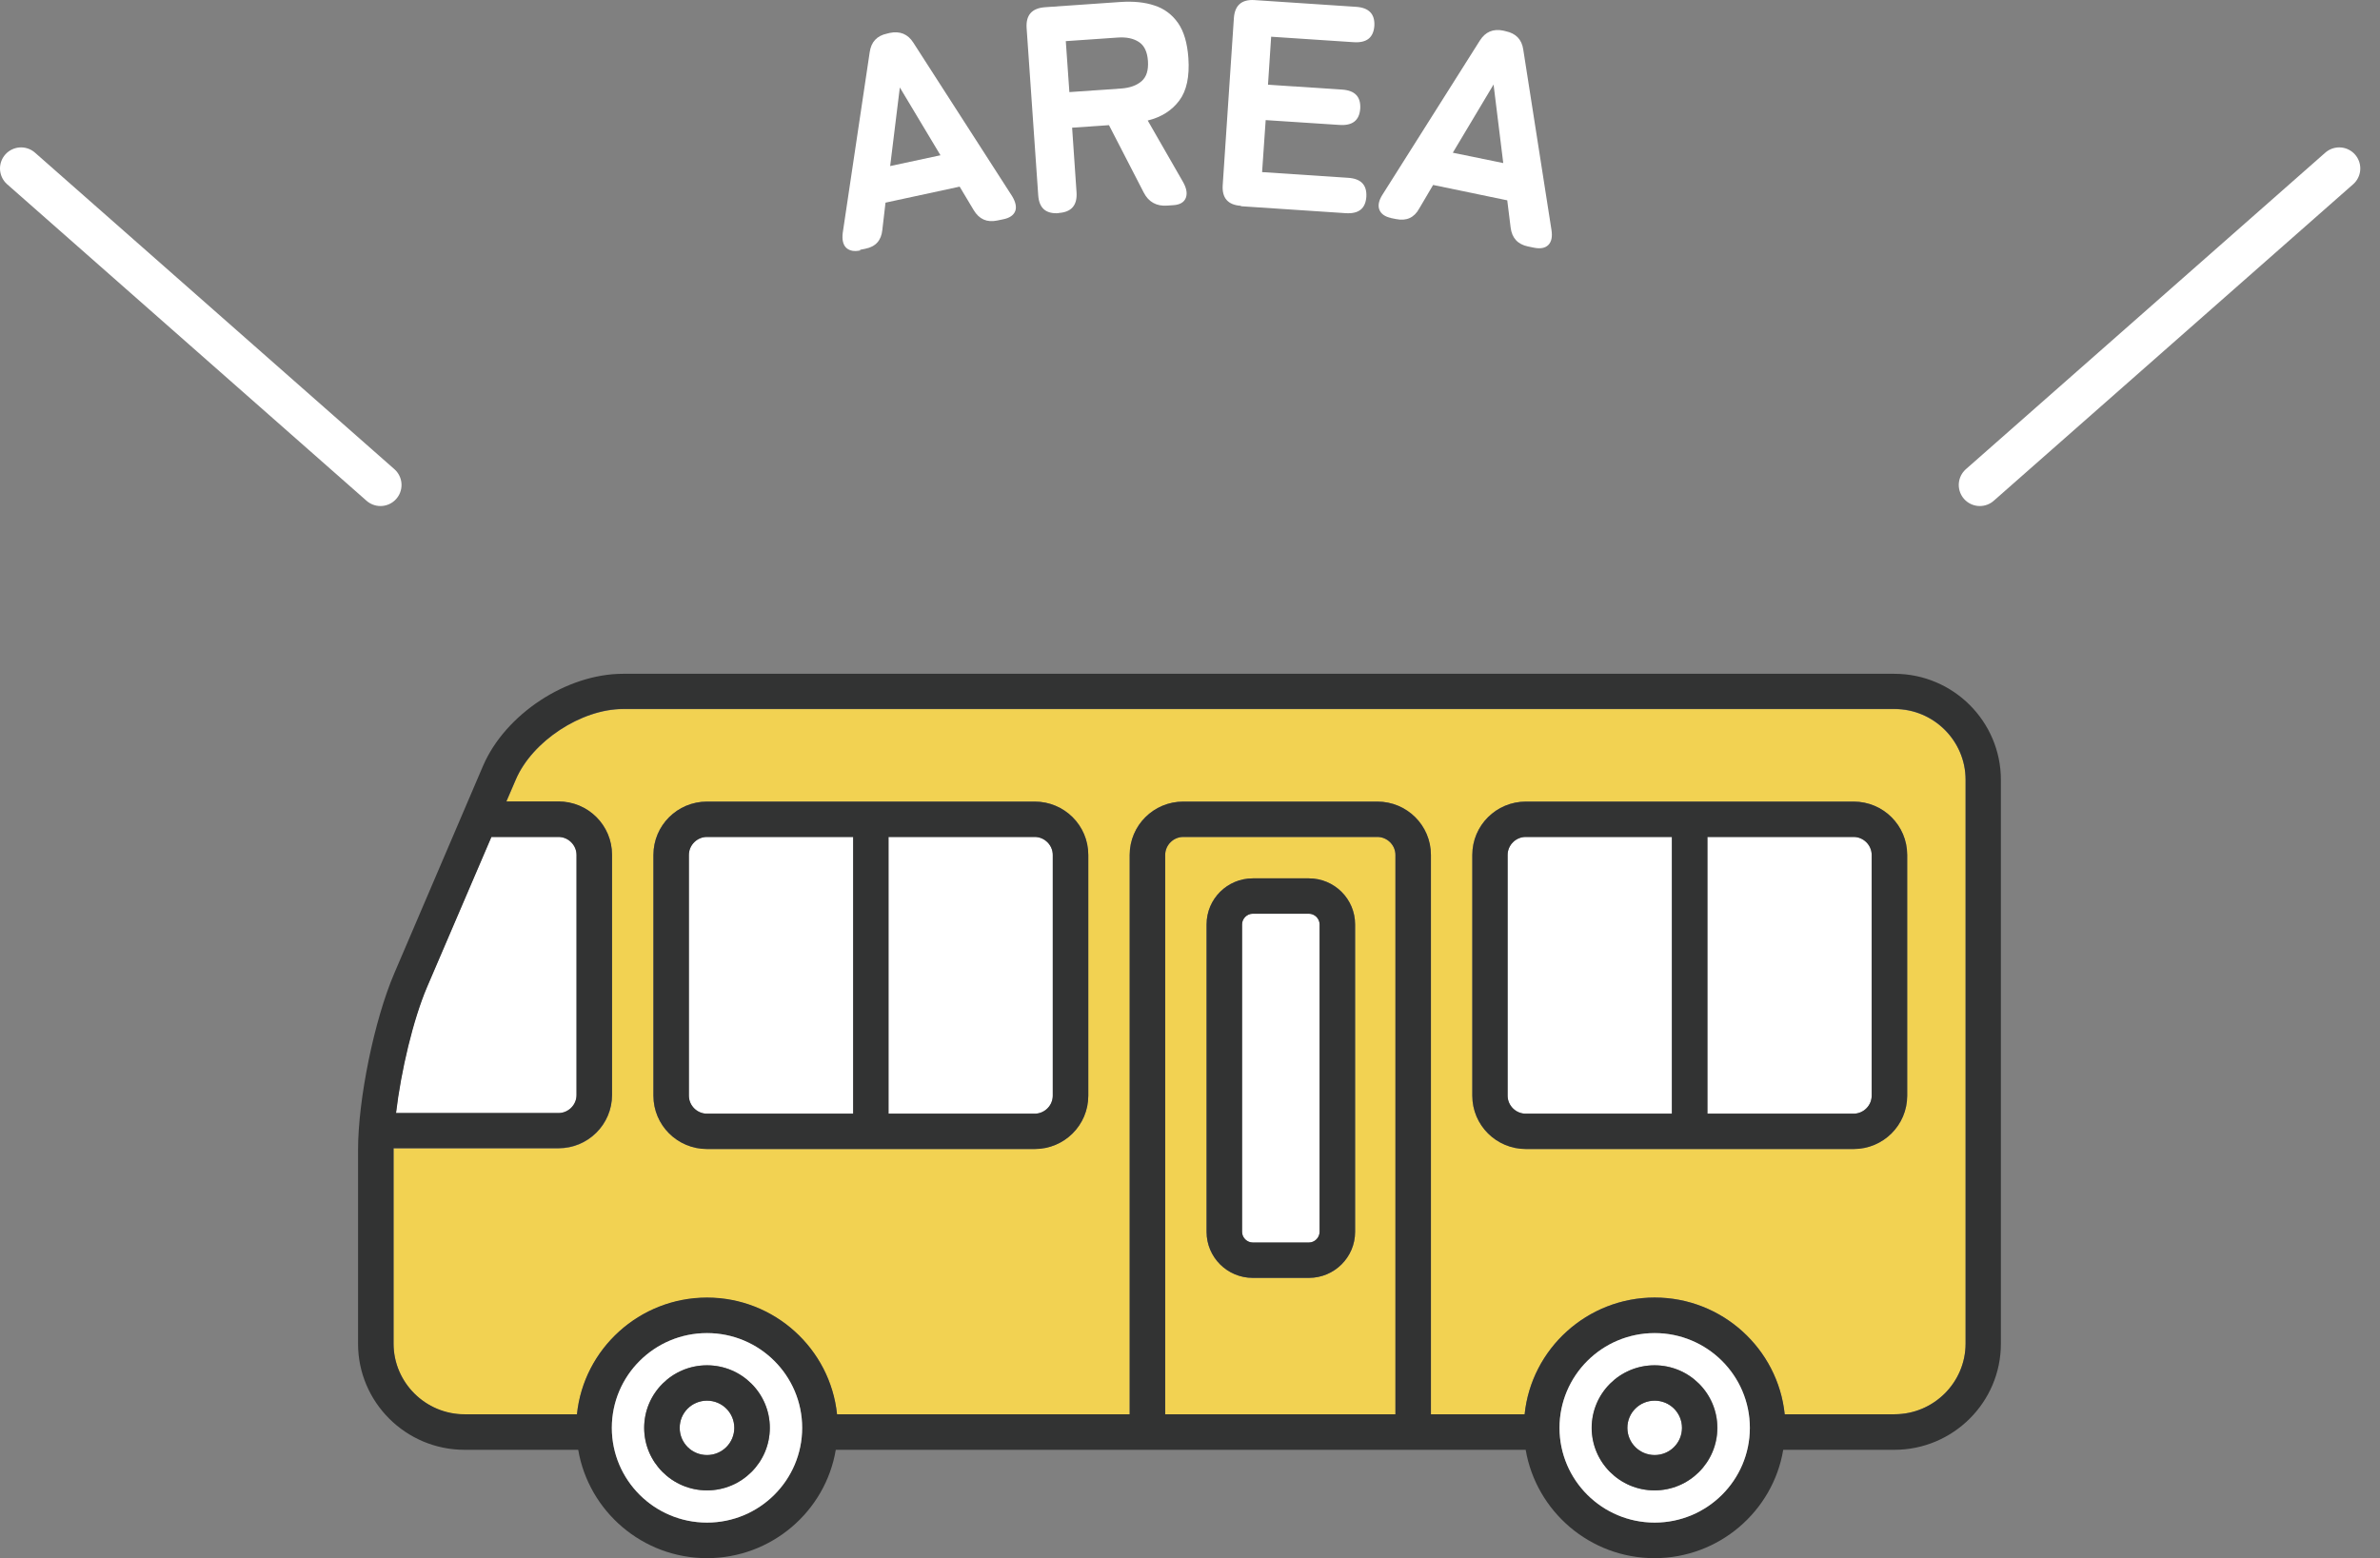
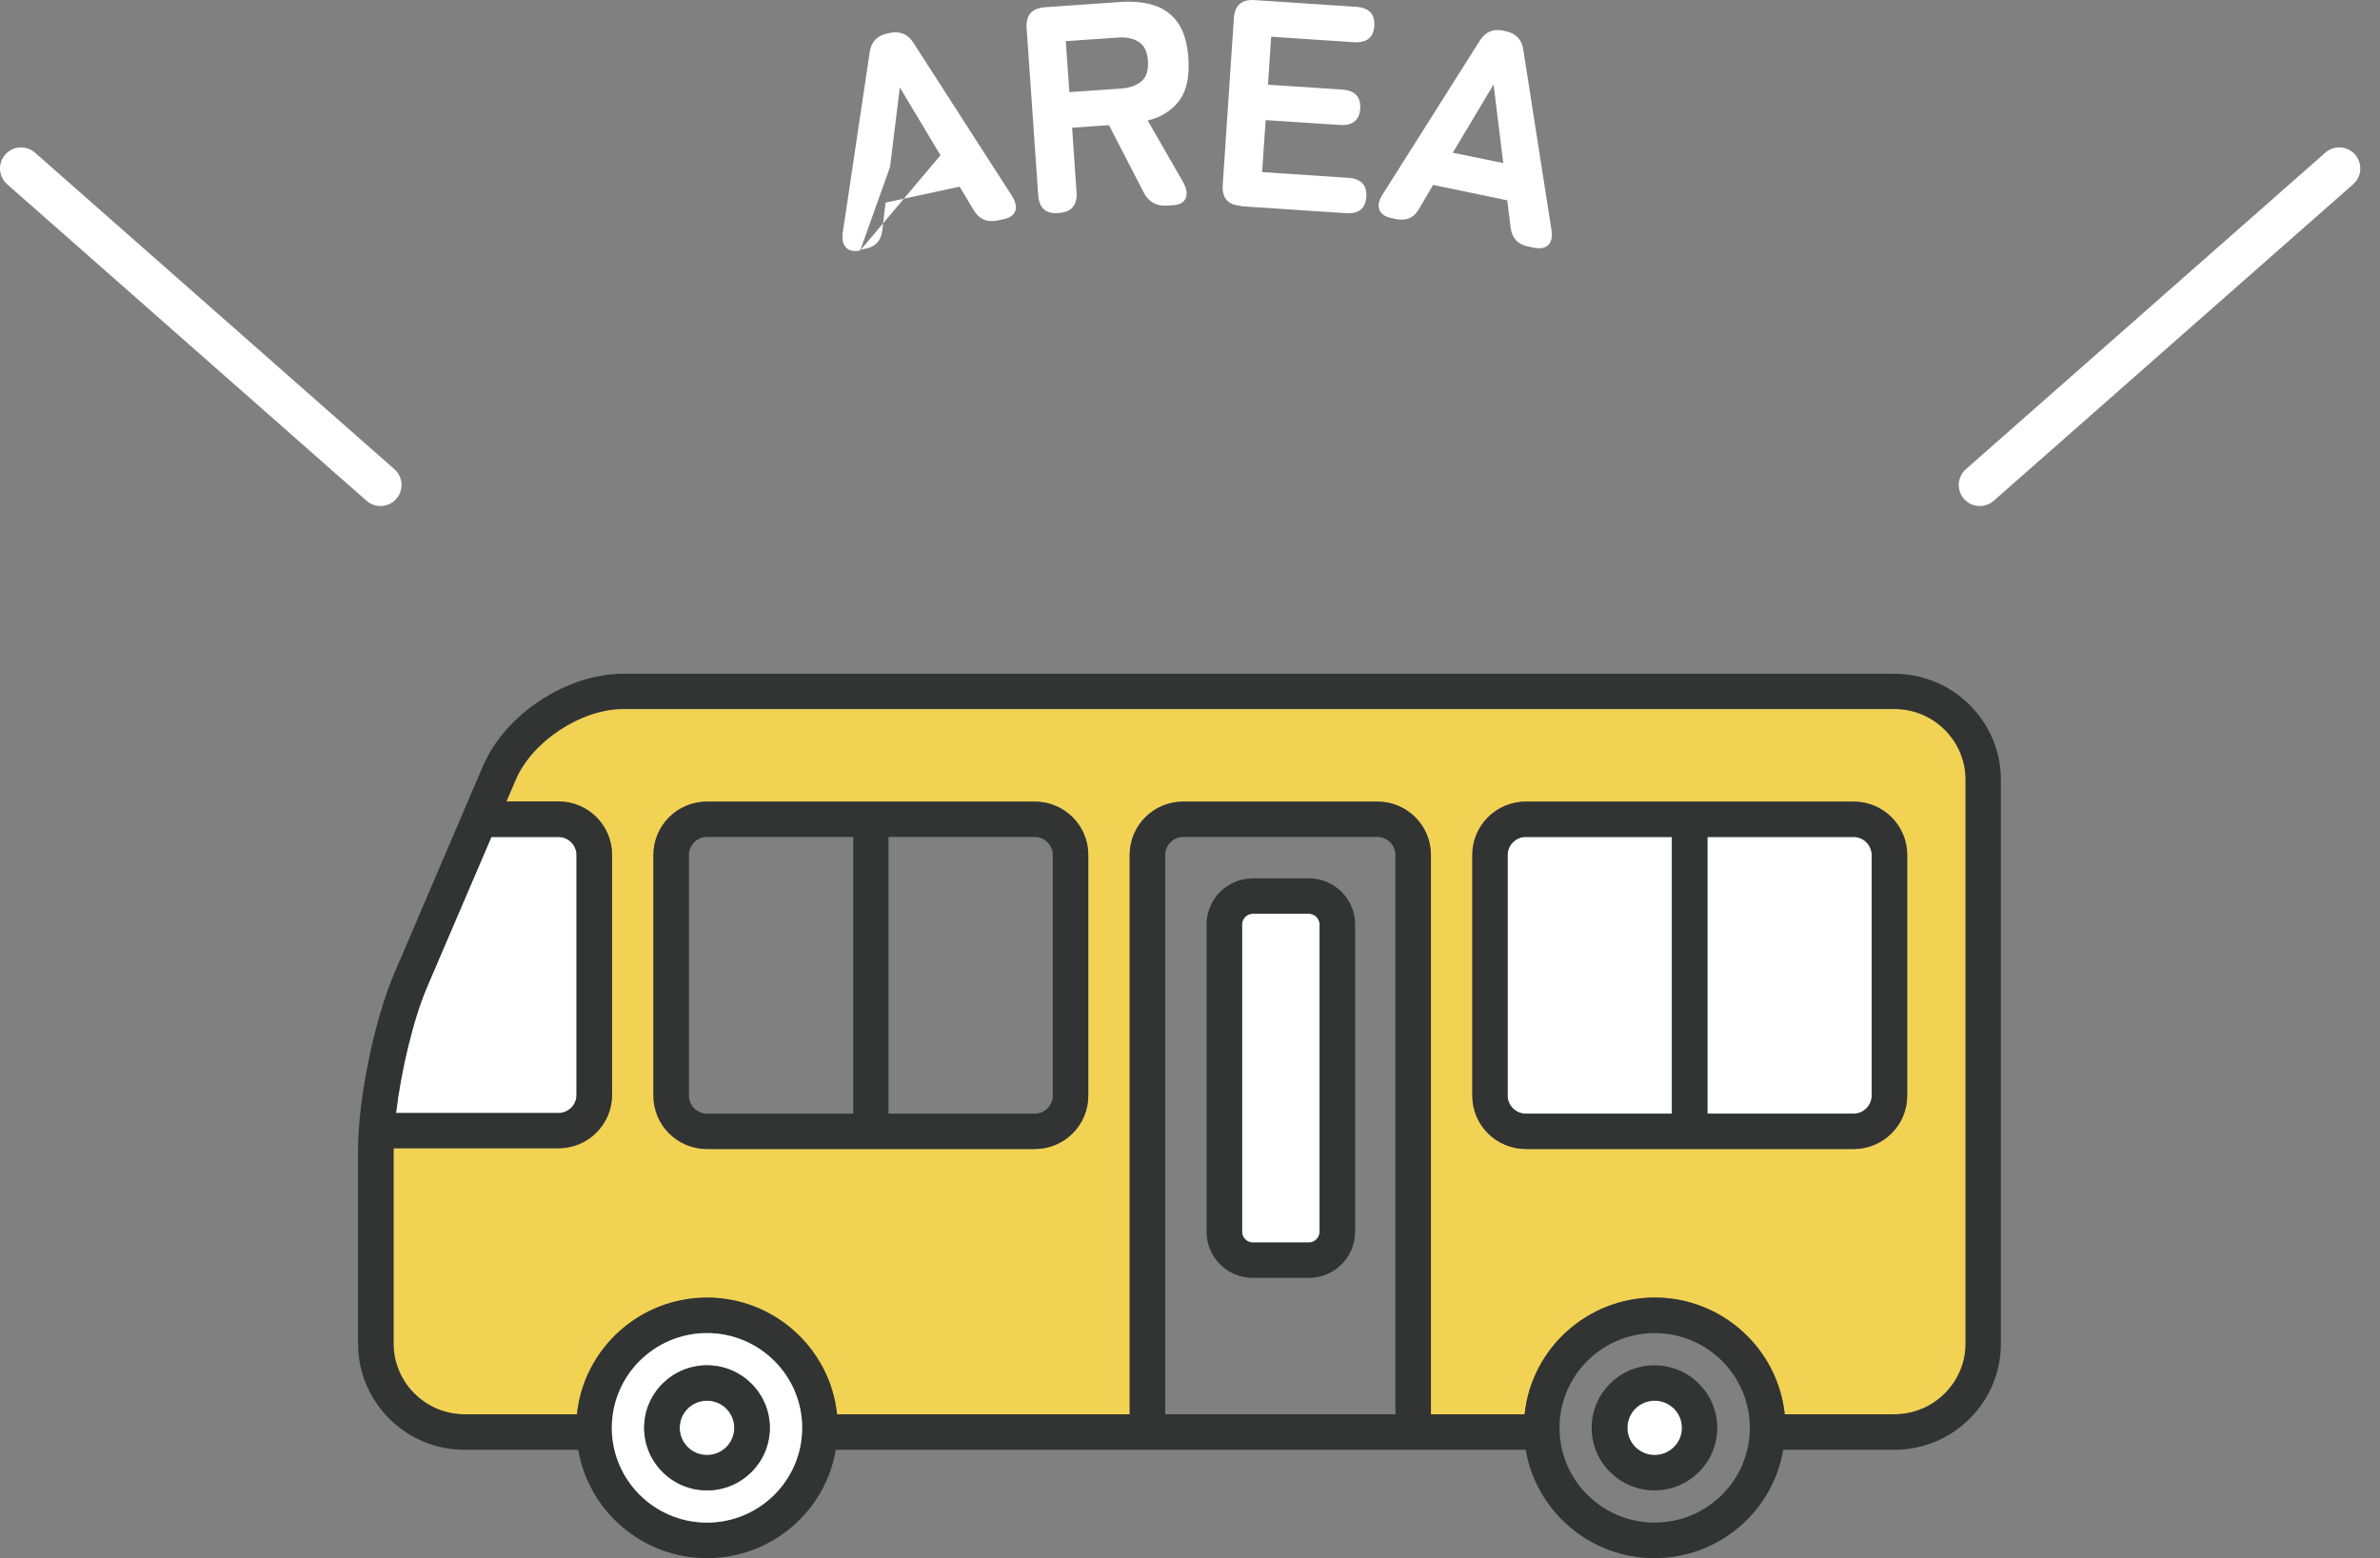
<svg xmlns="http://www.w3.org/2000/svg" width="113" height="74" viewBox="0 0 113 74" fill="none">
  <rect x="0" y="0" width="113" height="74" fill="#808080" stroke="none" />
  <path d="M89.953 33.679H29.578C27.593 33.679 25.269 35.209 24.491 37.026L24.042 38.07H26.516C27.922 38.07 29.059 39.202 29.059 40.603V52.007C29.059 53.407 27.922 54.54 26.516 54.54H18.686C18.686 54.54 18.686 54.589 18.686 54.619V63.818C18.686 65.666 20.202 67.175 22.057 67.175H27.393C27.712 64.066 30.366 61.633 33.568 61.633C36.769 61.633 39.413 64.066 39.742 67.175H53.636V40.603C53.636 39.202 54.773 38.07 56.179 38.07H65.396C66.802 38.07 67.939 39.202 67.939 40.603V67.166H72.388C72.707 64.056 75.36 61.623 78.562 61.623C81.764 61.623 84.407 64.056 84.736 67.166H89.953C91.808 67.166 93.324 65.656 93.324 63.808V37.036C93.324 35.189 91.808 33.679 89.953 33.679ZM51.671 52.036C51.671 53.437 50.534 54.57 49.128 54.57H33.568C32.161 54.57 31.024 53.437 31.024 52.036V40.603C31.024 39.202 32.161 38.07 33.568 38.07H49.128C50.534 38.07 51.671 39.202 51.671 40.603V52.036ZM90.551 52.036C90.551 53.437 89.414 54.57 88.008 54.57H72.448C71.041 54.57 69.904 53.437 69.904 52.036V40.603C69.904 39.202 71.041 38.07 72.448 38.07H88.008C89.414 38.07 90.551 39.202 90.551 40.603V52.036Z" fill="#F2D252" />
  <path d="M18.805 52.861H26.516C26.984 52.861 27.373 52.474 27.373 52.007V40.603C27.373 40.136 26.984 39.748 26.516 39.748H23.324L20.262 46.891C19.603 48.42 19.035 50.834 18.795 52.861H18.805Z" fill="white" />
-   <path d="M65.396 39.748H56.18C55.711 39.748 55.322 40.136 55.322 40.603V67.166H66.254V40.603C66.254 40.136 65.865 39.748 65.396 39.748ZM64.339 58.503C64.339 59.705 63.361 60.689 62.144 60.689H59.481C58.274 60.689 57.287 59.715 57.287 58.503V43.901C57.287 42.699 58.264 41.715 59.481 41.715H62.144C63.351 41.715 64.339 42.689 64.339 43.901V58.503Z" fill="#F2D252" />
-   <path d="M49.128 39.748H42.185V52.891H49.128C49.596 52.891 49.985 52.503 49.985 52.036V40.603C49.985 40.136 49.596 39.748 49.128 39.748Z" fill="white" />
-   <path d="M40.5 52.891V39.748H33.557C33.089 39.748 32.7 40.136 32.7 40.603V52.036C32.7 52.503 33.089 52.891 33.557 52.891H40.5Z" fill="white" />
  <path d="M49.128 38.069H33.568C32.161 38.069 31.024 39.202 31.024 40.603V52.036C31.024 53.437 32.161 54.569 33.568 54.569H49.128C50.534 54.569 51.671 53.437 51.671 52.036V40.603C51.671 39.202 50.534 38.069 49.128 38.069ZM49.985 52.036C49.985 52.503 49.596 52.891 49.128 52.891H42.185V39.748H49.128C49.596 39.748 49.985 40.136 49.985 40.603V52.036ZM32.71 52.036V40.603C32.71 40.136 33.099 39.748 33.568 39.748H40.51V52.891H33.568C33.099 52.891 32.71 52.503 32.71 52.036Z" fill="#323333" />
  <path d="M62.144 43.394H59.481C59.2 43.394 58.972 43.621 58.972 43.901V58.503C58.972 58.783 59.2 59.01 59.481 59.01H62.144C62.425 59.01 62.653 58.783 62.653 58.503V43.901C62.653 43.621 62.425 43.394 62.144 43.394Z" fill="white" />
  <path d="M62.144 41.715H59.481C58.274 41.715 57.287 42.689 57.287 43.901V58.503C57.287 59.705 58.264 60.689 59.481 60.689H62.144C63.351 60.689 64.339 59.715 64.339 58.503V43.901C64.339 42.699 63.361 41.715 62.144 41.715ZM62.653 58.503C62.653 58.772 62.424 59.01 62.144 59.01H59.481C59.212 59.01 58.972 58.781 58.972 58.503V43.901C58.972 43.632 59.202 43.394 59.481 43.394H62.144C62.414 43.394 62.653 43.623 62.653 43.901V58.503Z" fill="#323333" />
  <path d="M79.38 52.891V39.748H72.438C71.969 39.748 71.58 40.136 71.58 40.603V52.036C71.58 52.503 71.969 52.891 72.438 52.891H79.38Z" fill="white" />
  <path d="M88.008 39.748H81.066V52.891H88.008C88.477 52.891 88.866 52.503 88.866 52.036V40.603C88.866 40.136 88.477 39.748 88.008 39.748Z" fill="white" />
  <path d="M88.008 38.069H72.448C71.041 38.069 69.904 39.202 69.904 40.603V52.036C69.904 53.437 71.041 54.569 72.448 54.569H88.008C89.414 54.569 90.552 53.437 90.552 52.036V40.603C90.552 39.202 89.414 38.069 88.008 38.069ZM88.866 52.036C88.866 52.503 88.477 52.891 88.008 52.891H81.066V39.748H88.008C88.477 39.748 88.866 40.136 88.866 40.603V52.036ZM71.58 52.036V40.603C71.58 40.136 71.969 39.748 72.438 39.748H79.38V52.891H72.438C71.969 52.891 71.58 52.503 71.58 52.036Z" fill="#323333" />
  <path d="M89.953 32H29.578C26.905 32 23.992 33.917 22.935 36.371L18.716 46.235C17.768 48.45 17 52.205 17 54.619V63.818C17 66.589 19.264 68.854 22.057 68.854H27.453C27.952 71.775 30.505 74 33.568 74C36.63 74 39.193 71.775 39.682 68.854H72.438C72.937 71.775 75.49 74 78.552 74C81.614 74 84.178 71.775 84.666 68.854H89.943C92.726 68.854 95 66.599 95 63.818V37.036C95 34.265 92.736 32 89.943 32H89.953ZM93.324 63.808C93.324 65.656 91.808 67.166 89.953 67.166H84.736C84.417 64.056 81.764 61.623 78.562 61.623C75.36 61.623 72.707 64.056 72.388 67.166H67.939V40.603C67.939 39.202 66.802 38.069 65.396 38.069H56.179C54.773 38.069 53.636 39.202 53.636 40.603V67.166H39.742C39.422 64.056 36.769 61.623 33.568 61.623C30.366 61.623 27.712 64.056 27.393 67.166H22.057C20.202 67.166 18.686 65.656 18.686 63.808V54.609C18.686 54.609 18.686 54.56 18.686 54.53H26.516C27.922 54.53 29.059 53.397 29.059 51.997V40.593C29.059 39.192 27.922 38.06 26.516 38.06H24.042L24.491 37.017C25.269 35.199 27.603 33.669 29.578 33.669H89.953C91.808 33.669 93.324 35.179 93.324 37.026V63.808ZM78.562 72.311C76.069 72.311 74.044 70.295 74.044 67.811C74.044 65.328 76.069 63.311 78.562 63.311C81.056 63.311 83.081 65.328 83.081 67.811C83.081 70.295 81.056 72.311 78.562 72.311ZM66.254 67.166H55.322V40.603C55.322 40.136 55.711 39.748 56.179 39.748H65.396C65.865 39.748 66.254 40.136 66.254 40.603V67.166ZM33.568 72.311C31.074 72.311 29.049 70.295 29.049 67.811C29.049 65.328 31.074 63.311 33.568 63.311C36.061 63.311 38.086 65.328 38.086 67.811C38.086 70.295 36.061 72.311 33.568 72.311ZM23.324 39.748H26.516C26.984 39.748 27.373 40.136 27.373 40.603V52.007C27.373 52.474 26.984 52.861 26.516 52.861H18.805C19.045 50.834 19.623 48.42 20.272 46.891L23.334 39.748H23.324Z" fill="#323333" />
  <path d="M38.086 67.811C38.086 65.328 36.061 63.311 33.568 63.311C31.074 63.311 29.049 65.328 29.049 67.811C29.049 70.295 31.074 72.311 33.568 72.311C36.061 72.311 38.086 70.295 38.086 67.811ZM33.568 70.781C31.922 70.781 30.585 69.45 30.585 67.811C30.585 66.172 31.922 64.841 33.568 64.841C35.213 64.841 36.55 66.172 36.55 67.811C36.55 69.45 35.213 70.781 33.568 70.781Z" fill="white" />
  <path d="M34.864 67.811C34.864 67.096 34.286 66.52 33.568 66.52C32.849 66.52 32.271 67.096 32.271 67.811C32.271 68.526 32.849 69.103 33.568 69.103C34.286 69.103 34.864 68.526 34.864 67.811Z" fill="white" />
  <path d="M36.55 67.811C36.55 66.172 35.213 64.841 33.568 64.841C31.922 64.841 30.585 66.172 30.585 67.811C30.585 69.45 31.922 70.781 33.568 70.781C35.213 70.781 36.55 69.45 36.55 67.811ZM32.271 67.811C32.271 67.096 32.849 66.52 33.568 66.52C34.286 66.52 34.864 67.096 34.864 67.811C34.864 68.526 34.286 69.103 33.568 69.103C32.849 69.103 32.271 68.526 32.271 67.811Z" fill="#323333" />
-   <path d="M83.081 67.811C83.081 65.328 81.056 63.311 78.562 63.311C76.069 63.311 74.044 65.328 74.044 67.811C74.044 70.295 76.069 72.311 78.562 72.311C81.056 72.311 83.081 70.295 83.081 67.811ZM78.562 70.781C76.916 70.781 75.58 69.45 75.58 67.811C75.58 66.172 76.916 64.841 78.562 64.841C80.208 64.841 81.544 66.172 81.544 67.811C81.544 69.45 80.208 70.781 78.562 70.781Z" fill="white" />
  <path d="M79.859 67.811C79.859 67.096 79.28 66.52 78.562 66.52C77.844 66.52 77.266 67.096 77.266 67.811C77.266 68.526 77.844 69.103 78.562 69.103C79.28 69.103 79.859 68.526 79.859 67.811Z" fill="white" />
  <path d="M81.534 67.811C81.534 66.172 80.198 64.841 78.552 64.841C76.906 64.841 75.57 66.172 75.57 67.811C75.57 69.45 76.906 70.781 78.552 70.781C80.198 70.781 81.534 69.45 81.534 67.811ZM77.266 67.811C77.266 67.096 77.844 66.52 78.562 66.52C79.28 66.52 79.859 67.096 79.859 67.811C79.859 68.526 79.28 69.103 78.562 69.103C77.844 69.103 77.266 68.526 77.266 67.811Z" fill="#323333" />
  <path d="M1 8L18.064 23.032" stroke="white" stroke-width="2" stroke-miterlimit="10" stroke-linecap="round" />
  <path d="M111.064 8L94 23.032" stroke="white" stroke-width="2" stroke-miterlimit="10" stroke-linecap="round" />
-   <path d="M40.843 11.894C40.553 11.954 40.333 11.914 40.173 11.764C40.023 11.614 39.973 11.374 40.013 11.054L41.293 2.474C41.363 1.994 41.633 1.694 42.123 1.594L42.243 1.564C42.723 1.464 43.103 1.614 43.363 2.024L48.053 9.314C48.223 9.594 48.273 9.834 48.203 10.024C48.123 10.224 47.933 10.354 47.633 10.414L47.343 10.474C46.863 10.574 46.493 10.414 46.233 9.984L45.563 8.864L42.043 9.624L41.893 10.914C41.843 11.414 41.583 11.714 41.083 11.814L40.833 11.864L40.843 11.894ZM42.273 7.884L44.653 7.374L42.723 4.154L42.263 7.894L42.273 7.884Z" fill="white" />
+   <path d="M40.843 11.894C40.553 11.954 40.333 11.914 40.173 11.764C40.023 11.614 39.973 11.374 40.013 11.054L41.293 2.474C41.363 1.994 41.633 1.694 42.123 1.594L42.243 1.564C42.723 1.464 43.103 1.614 43.363 2.024L48.053 9.314C48.223 9.594 48.273 9.834 48.203 10.024C48.123 10.224 47.933 10.354 47.633 10.414L47.343 10.474C46.863 10.574 46.493 10.414 46.233 9.984L45.563 8.864L42.043 9.624L41.893 10.914C41.843 11.414 41.583 11.714 41.083 11.814L40.833 11.864L40.843 11.894ZL44.653 7.374L42.723 4.154L42.263 7.894L42.273 7.884Z" fill="white" />
  <path d="M50.263 10.124C49.653 10.164 49.333 9.884 49.293 9.264L48.743 1.334C48.703 0.724 48.983 0.394 49.603 0.344L53.203 0.094C53.813 0.054 54.353 0.104 54.823 0.264C55.283 0.414 55.653 0.694 55.933 1.094C56.213 1.494 56.373 2.054 56.423 2.754C56.483 3.634 56.343 4.304 55.993 4.774C55.643 5.244 55.143 5.564 54.493 5.724L56.153 8.614C56.333 8.924 56.383 9.174 56.303 9.394C56.223 9.604 56.023 9.724 55.713 9.744L55.423 9.764C54.913 9.804 54.533 9.594 54.303 9.144L52.653 5.944L50.903 6.064L51.113 9.134C51.153 9.744 50.873 10.074 50.273 10.114L50.263 10.124ZM50.773 4.374L53.233 4.204C53.653 4.174 53.973 4.054 54.203 3.854C54.433 3.654 54.533 3.334 54.503 2.894C54.473 2.464 54.333 2.164 54.073 1.994C53.813 1.824 53.483 1.754 53.063 1.784L50.603 1.954L50.773 4.374Z" fill="white" />
  <path d="M58.913 9.774C58.303 9.734 58.013 9.404 58.053 8.794L58.583 0.864C58.623 0.254 58.953 -0.036 59.563 0.004L64.383 0.324C64.993 0.364 65.283 0.664 65.253 1.224C65.213 1.784 64.893 2.044 64.273 2.004L60.353 1.744L60.203 4.024L63.713 4.254C64.333 4.294 64.613 4.594 64.583 5.154C64.543 5.714 64.223 5.974 63.603 5.934L60.093 5.704L59.923 8.174L64.003 8.444C64.623 8.484 64.903 8.784 64.873 9.344C64.833 9.904 64.513 10.164 63.893 10.124L58.923 9.794L58.913 9.774Z" fill="white" />
  <path d="M66.053 10.354C65.763 10.294 65.573 10.164 65.493 9.964C65.413 9.764 65.463 9.524 65.633 9.254L70.263 1.924C70.523 1.514 70.893 1.354 71.373 1.454L71.493 1.484C71.973 1.584 72.253 1.874 72.323 2.354L73.663 10.924C73.713 11.244 73.663 11.484 73.513 11.634C73.363 11.784 73.133 11.824 72.833 11.764L72.543 11.704C72.063 11.604 71.783 11.304 71.723 10.804L71.563 9.514L68.043 8.784L67.383 9.904C67.143 10.344 66.773 10.504 66.283 10.404L66.033 10.354H66.053ZM68.983 7.254L71.373 7.744L70.913 4.014L68.983 7.244V7.254Z" fill="white" />
</svg>